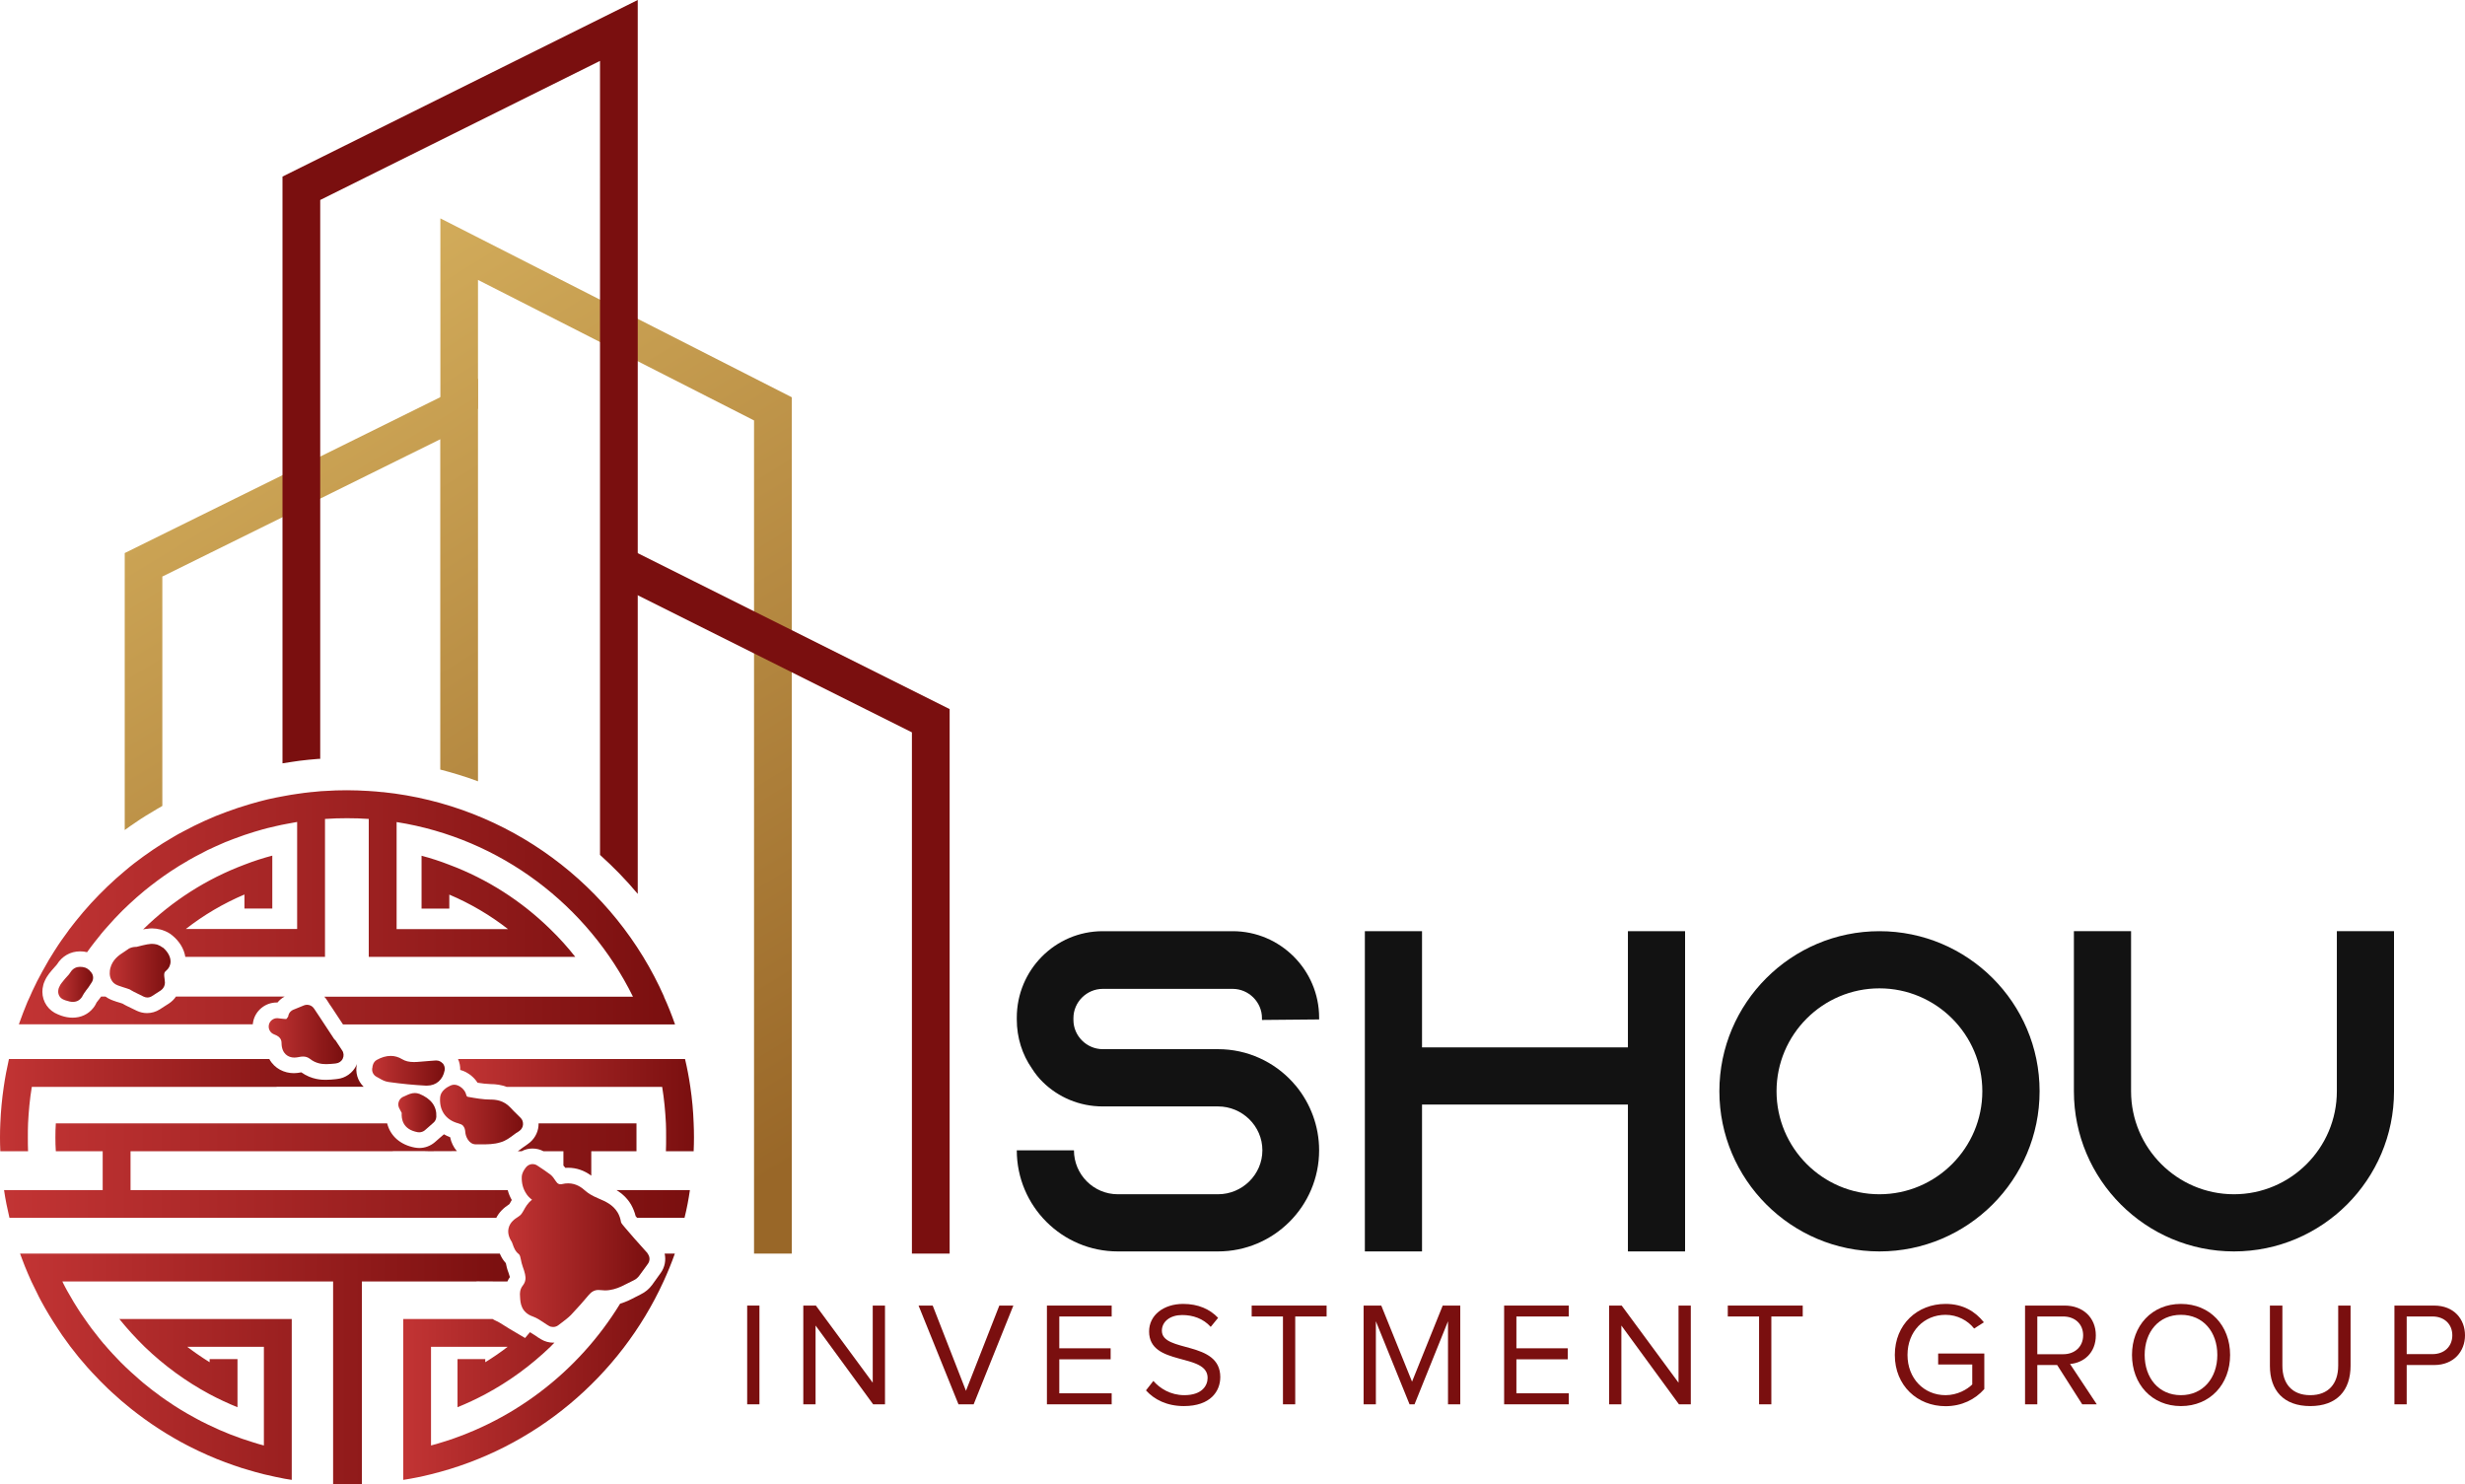
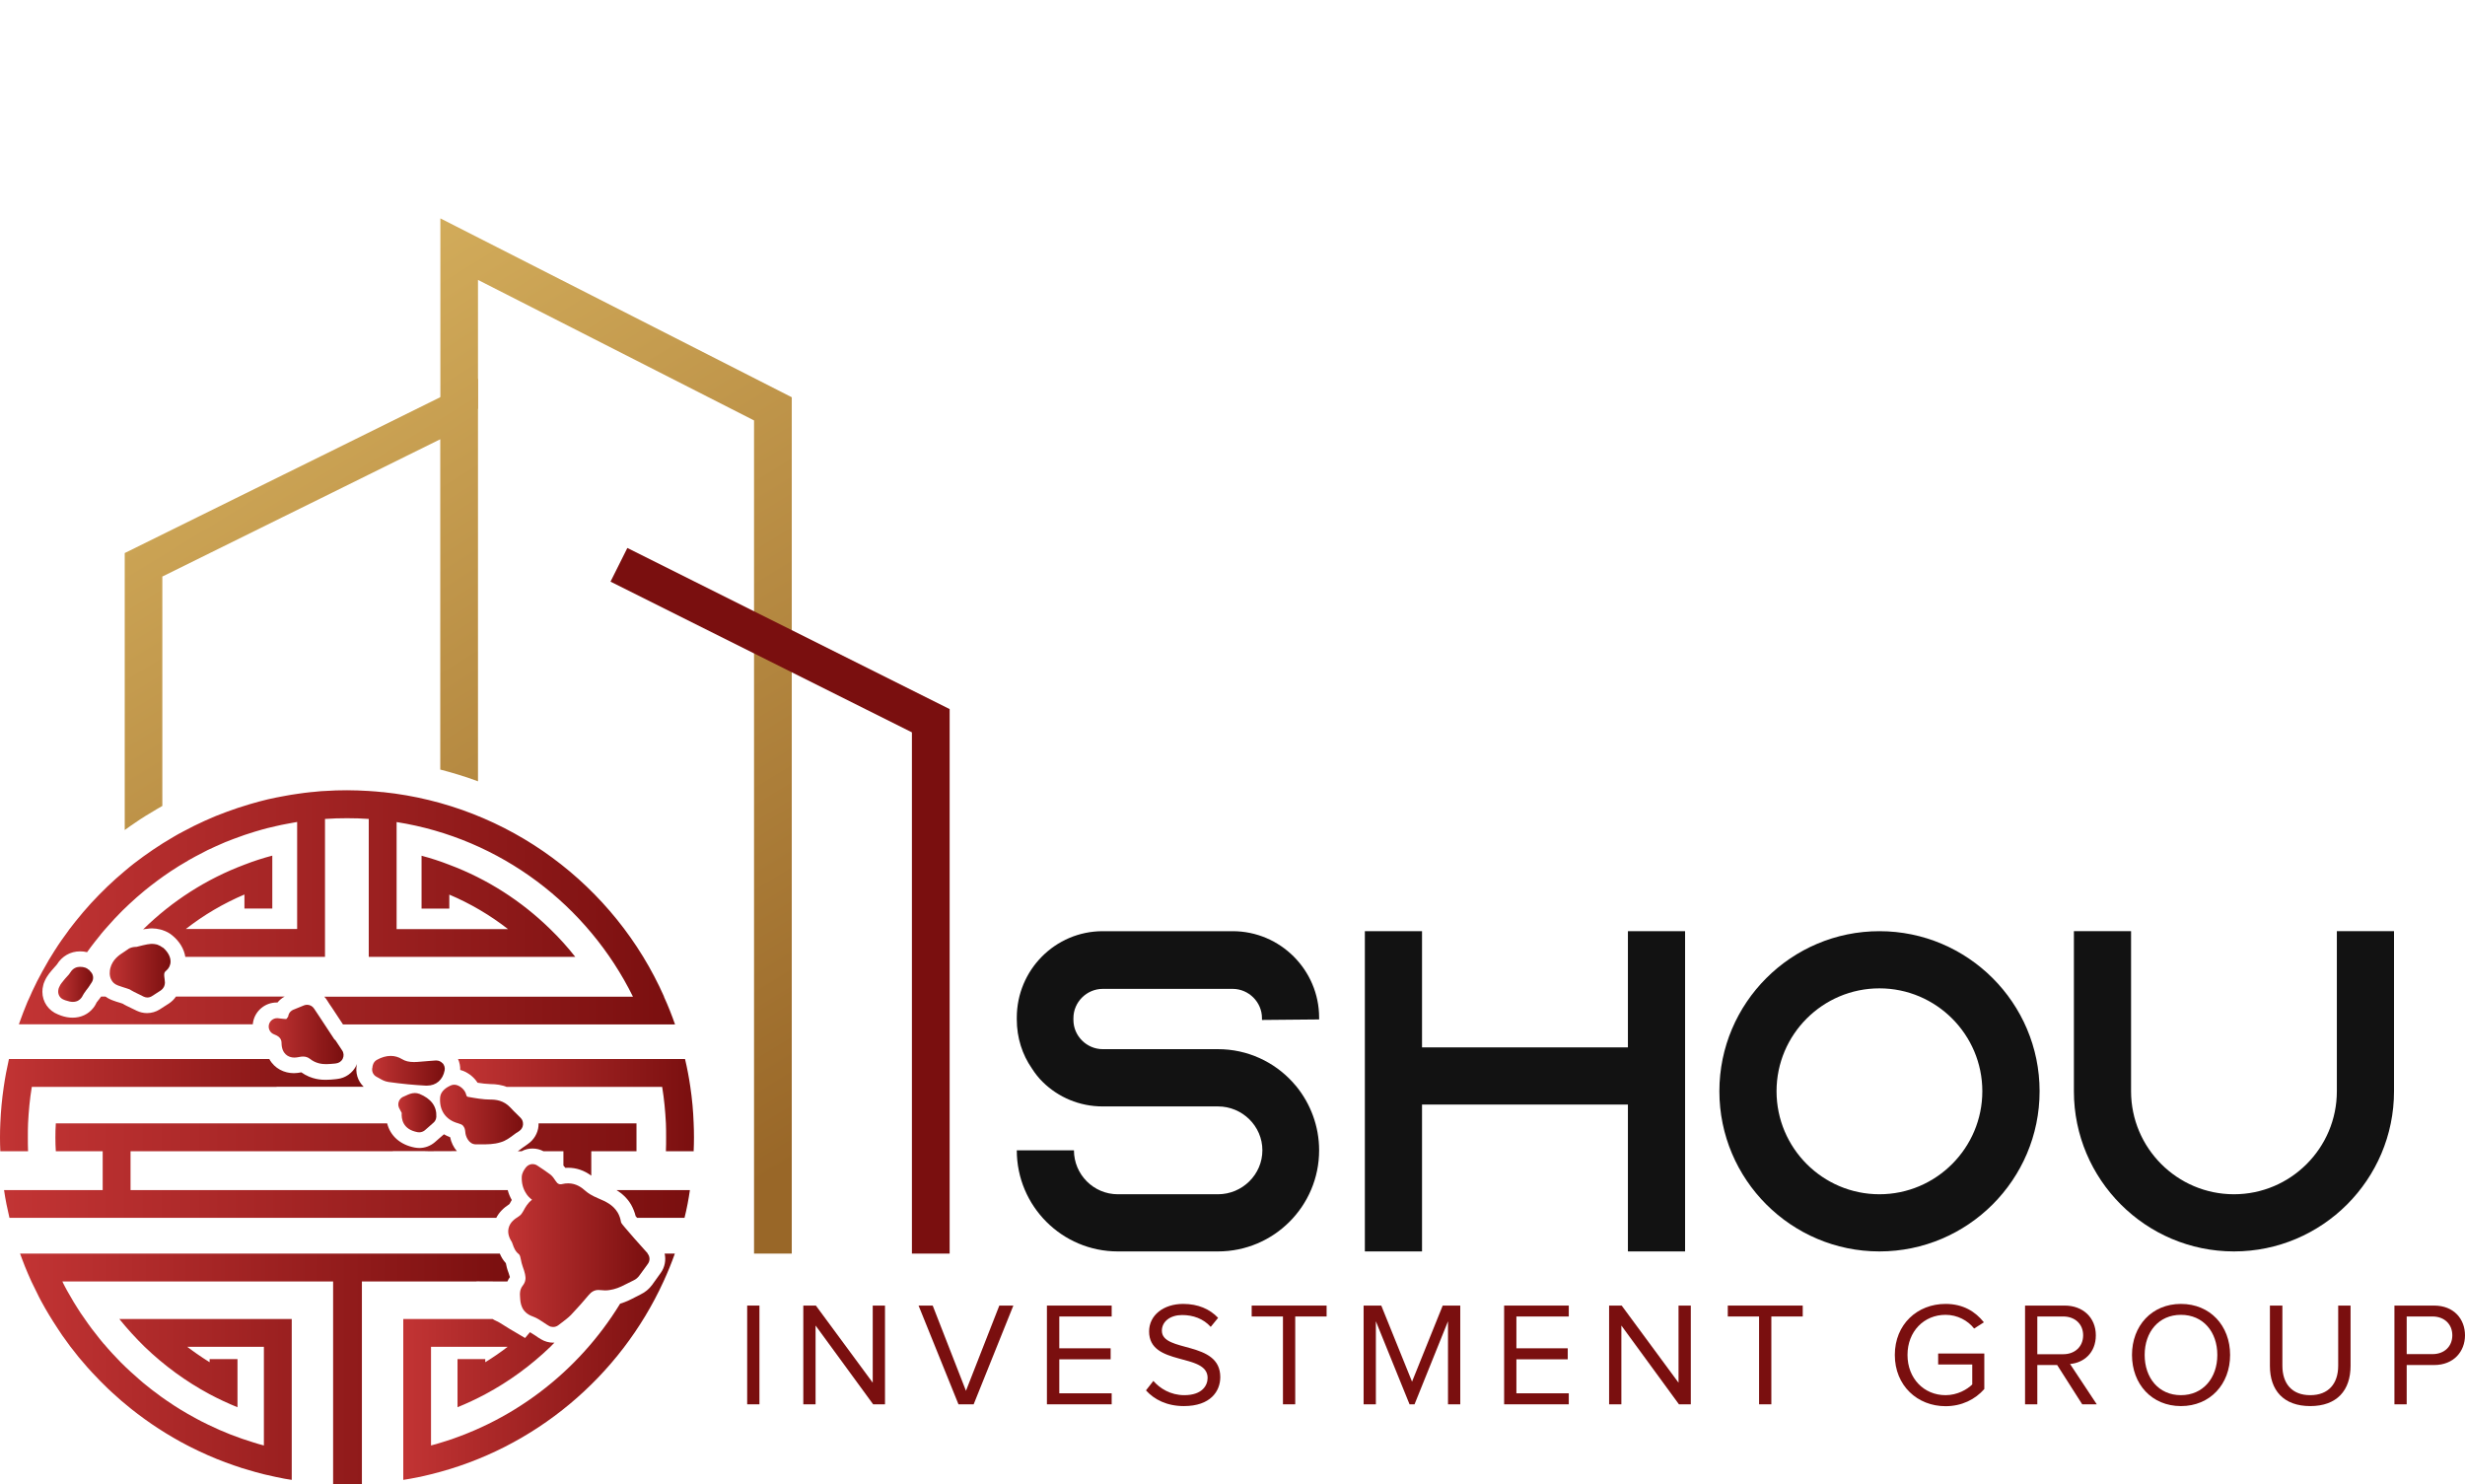
<svg xmlns="http://www.w3.org/2000/svg" xmlns:xlink="http://www.w3.org/1999/xlink" id="Layer_1" data-name="Layer 1" viewBox="0 0 237.17 142.81">
  <defs>
    <style>
      .cls-1 {
        fill: url(#linear-gradient);
      }

      .cls-2 {
        fill: #121212;
      }

      .cls-3 {
        fill: #7a0f0f;
      }

      .cls-4 {
        fill: url(#linear-gradient-8);
      }

      .cls-5 {
        fill: url(#linear-gradient-9);
      }

      .cls-6 {
        fill: url(#linear-gradient-3);
      }

      .cls-7 {
        fill: url(#linear-gradient-4);
      }

      .cls-8 {
        fill: url(#linear-gradient-2);
      }

      .cls-9 {
        fill: url(#linear-gradient-6);
      }

      .cls-10 {
        fill: url(#linear-gradient-7);
      }

      .cls-11 {
        fill: url(#linear-gradient-5);
      }

      .cls-12 {
        fill: url(#linear-gradient-14);
      }

      .cls-13 {
        fill: url(#linear-gradient-15);
      }

      .cls-14 {
        fill: url(#linear-gradient-13);
      }

      .cls-15 {
        fill: url(#linear-gradient-12);
      }

      .cls-16 {
        fill: url(#linear-gradient-10);
      }

      .cls-17 {
        fill: url(#linear-gradient-11);
      }
    </style>
    <linearGradient id="linear-gradient" x1="-2.57" y1="6.52" x2="65.82" y2="118.36" gradientUnits="userSpaceOnUse">
      <stop offset="0" stop-color="#e7c56d" />
      <stop offset="1" stop-color="#996728" />
    </linearGradient>
    <linearGradient id="linear-gradient-2" x1="20.98" y1="-7.89" x2="89.37" y2="103.96" xlink:href="#linear-gradient" />
    <linearGradient id="linear-gradient-3" x1="0" y1="106.32" x2="34.99" y2="106.32" gradientUnits="userSpaceOnUse">
      <stop offset="0" stop-color="#c23434" />
      <stop offset="1" stop-color="#7a0f0f" />
    </linearGradient>
    <linearGradient id="linear-gradient-4" x1="44.07" x2="66.77" xlink:href="#linear-gradient-3" />
    <linearGradient id="linear-gradient-5" x1="1.82" y1="87.29" x2="64.96" y2="87.29" xlink:href="#linear-gradient-3" />
    <linearGradient id="linear-gradient-6" x1=".39" y1="112.62" x2="66.38" y2="112.62" xlink:href="#linear-gradient-3" />
    <linearGradient id="linear-gradient-7" x1="1.93" y1="131.71" x2="49.06" y2="131.71" xlink:href="#linear-gradient-3" />
    <linearGradient id="linear-gradient-8" x1="38.8" y1="131.49" x2="64.93" y2="131.49" xlink:href="#linear-gradient-3" />
    <linearGradient id="linear-gradient-9" x1="5.58" y1="94.72" x2="8.95" y2="94.72" xlink:href="#linear-gradient-3" />
    <linearGradient id="linear-gradient-10" x1="48.92" y1="119.84" x2="62.51" y2="119.84" xlink:href="#linear-gradient-3" />
    <linearGradient id="linear-gradient-11" x1="42.32" y1="107.24" x2="50.32" y2="107.24" xlink:href="#linear-gradient-3" />
    <linearGradient id="linear-gradient-12" x1="25.81" y1="99.52" x2="33.01" y2="99.52" xlink:href="#linear-gradient-3" />
    <linearGradient id="linear-gradient-13" x1="10.53" y1="93.39" x2="16.38" y2="93.39" xlink:href="#linear-gradient-3" />
    <linearGradient id="linear-gradient-14" x1="35.78" y1="103.03" x2="42.78" y2="103.03" xlink:href="#linear-gradient-3" />
    <linearGradient id="linear-gradient-15" x1="38.32" y1="107.05" x2="41.99" y2="107.05" xlink:href="#linear-gradient-3" />
  </defs>
  <g>
    <path class="cls-2" d="m126.92,98.08v-.17c0-4.58-3.74-8.32-8.32-8.32h-12.5c-4.58,0-8.27,3.74-8.27,8.32v.17c0,1.76.53,3.39,1.45,4.71.31.49.66.93,1.06,1.32,1.49,1.46,3.52,2.34,5.76,2.34h11.09c2.34,0,4.27,1.89,4.27,4.22s-1.93,4.23-4.27,4.23h-9.64c-2.33,0-4.22-1.9-4.22-4.23h-5.5c0,5.37,4.35,9.73,9.72,9.73h9.64c5.37,0,9.73-4.36,9.73-9.73,0-2.33-.84-4.49-2.2-6.16-.13-.13-.22-.26-.35-.4-1.76-1.93-4.32-3.17-7.18-3.17h-11.09c-1.54,0-2.82-1.27-2.82-2.81v-.18c0-1.54,1.28-2.81,2.82-2.81h12.5c1.54,0,2.82,1.27,2.82,2.81v.18l5.5-.05Z" />
    <path class="cls-2" d="m156.63,89.59v11.18h-19.81v-11.18h-5.5v30.81h5.5v-14.13h19.81v14.13h5.5v-30.81h-5.5Z" />
    <path class="cls-2" d="m180.83,89.59c-8.49,0-15.4,6.91-15.4,15.4s6.91,15.41,15.4,15.41,15.41-6.91,15.41-15.41-6.92-15.4-15.41-15.4Zm0,25.31c-5.46,0-9.9-4.45-9.9-9.91s4.44-9.9,9.9-9.9,9.9,4.45,9.9,9.9-4.44,9.91-9.9,9.91Z" />
    <path class="cls-2" d="m224.84,89.59v15.4c0,5.46-4.44,9.91-9.9,9.91s-9.9-4.45-9.9-9.91v-15.4h-5.5v15.4c0,8.5,6.91,15.41,15.4,15.41s15.4-6.91,15.4-15.41v-15.4h-5.5Z" />
  </g>
  <path class="cls-1" d="m45.99,36.42v38.75c-1.18-.44-2.39-.81-3.63-1.13v-31.78l-11.55,5.71-3.63,1.79-11.56,5.71v22.07c-.16.09-.34.19-.52.3-.33.19-.68.4-1.05.63-.4.25-.74.47-1.05.69-.32.21-.66.45-1,.7v-26.65l15.19-7.5,3.63-1.79,11.55-5.71,3.63-1.79Z" />
  <polygon class="cls-8" points="76.18 120.61 72.55 120.61 72.55 40.45 45.99 26.93 45.99 39.34 42.37 39.34 42.37 21.01 76.18 38.22 76.18 120.61" />
  <polygon class="cls-3" points="91.37 120.61 87.74 120.61 87.74 70.46 58.74 55.96 60.36 52.72 91.37 68.22 91.37 120.61" />
  <g>
    <path class="cls-3" d="m71.89,125.61v9.5h1.18v-9.5h-1.18Z" />
    <path class="cls-3" d="m83.97,125.61v7.42l-5.47-7.42h-1.21v9.5h1.18v-7.58l5.54,7.58h1.14v-9.5h-1.18Z" />
    <path class="cls-3" d="m96.15,125.61l-3.21,8.2-3.2-8.2h-1.36l3.84,9.5h1.46l3.82-9.5h-1.35Z" />
    <path class="cls-3" d="m106.96,126.66v-1.05h-6.23v9.5h6.23v-1.06h-5.04v-3.27h4.94v-1.06h-4.94v-3.06h5.04Z" />
    <path class="cls-3" d="m111.79,128.03c0-.9.82-1.51,1.95-1.51,1.04,0,2.03.34,2.75,1.14l.71-.87c-.8-.84-1.92-1.34-3.36-1.34-1.88,0-3.28,1.08-3.28,2.65,0,3.39,5.63,2.02,5.63,4.47,0,.74-.54,1.66-2.24,1.66-1.34,0-2.36-.66-2.98-1.37l-.71.91c.79.88,2.01,1.51,3.65,1.51,2.56,0,3.5-1.43,3.5-2.79,0-3.55-5.62-2.32-5.62-4.46Z" />
    <path class="cls-3" d="m120.43,125.61v1.05h3.01v8.45h1.18v-8.45h3.02v-1.05h-7.21Z" />
    <path class="cls-3" d="m138.81,125.61l-2.95,7.32-2.96-7.32h-1.7v9.5h1.18v-7.99l3.24,7.99h.48l3.22-7.99v7.99h1.18v-9.5h-1.69Z" />
    <path class="cls-3" d="m150.94,126.66v-1.05h-6.22v9.5h6.22v-1.06h-5.04v-3.27h4.94v-1.06h-4.94v-3.06h5.04Z" />
    <path class="cls-3" d="m161.5,125.61v7.42l-5.47-7.42h-1.21v9.5h1.18v-7.58l5.54,7.58h1.14v-9.5h-1.18Z" />
    <path class="cls-3" d="m166.24,125.61v1.05h3.01v8.45h1.18v-8.45h3.02v-1.05h-7.21Z" />
    <path class="cls-3" d="m186.48,130.22v1.06h3.28v1.92c-.49.48-1.43,1.03-2.57,1.03-2.08,0-3.66-1.61-3.66-3.87s1.58-3.86,3.66-3.86c1.14,0,2.15.55,2.75,1.32l.94-.6c-.82-1.03-1.99-1.77-3.69-1.77-2.7,0-4.88,1.95-4.88,4.91s2.18,4.93,4.88,4.93c1.56,0,2.85-.65,3.73-1.65v-3.42h-4.44Z" />
    <path class="cls-3" d="m199.17,131.23c1.3-.11,2.48-1.05,2.48-2.76s-1.25-2.86-2.99-2.86h-3.82v9.5h1.18v-3.78h1.91l2.41,3.78h1.4l-2.57-3.88Zm-3.15-.94v-3.63h2.5c1.12,0,1.91.73,1.91,1.81s-.79,1.82-1.91,1.82h-2.5Z" />
    <path class="cls-3" d="m209.84,125.45c-2.81,0-4.71,2.11-4.71,4.91s1.9,4.92,4.71,4.92,4.73-2.11,4.73-4.92-1.92-4.91-4.73-4.91Zm0,8.78c-2.14,0-3.49-1.66-3.49-3.87s1.35-3.86,3.49-3.86,3.5,1.64,3.5,3.86-1.38,3.87-3.5,3.87Z" />
    <path class="cls-3" d="m224.97,125.61v5.78c0,1.74-.94,2.84-2.69,2.84s-2.68-1.1-2.68-2.84v-5.78h-1.2v5.81c0,2.34,1.31,3.86,3.88,3.86s3.88-1.51,3.88-3.88v-5.79h-1.19Z" />
    <path class="cls-3" d="m234.2,125.61h-3.82v9.5h1.18v-3.78h2.64c1.89,0,2.97-1.31,2.97-2.86s-1.06-2.86-2.97-2.86Zm-.15,4.67h-2.49v-3.62h2.49c1.13,0,1.9.74,1.9,1.81s-.77,1.81-1.9,1.81Z" />
  </g>
-   <path class="cls-3" d="m61.36,0v86c-1.12-1.34-2.34-2.59-3.63-3.75V5.86l-26.92,13.38v53.77s-.06,0-.1,0h-.03s-.03,0-.03,0c-.31.02-.62.05-.9.08h-.02s-.1.01-.17.02c-.51.05-.97.11-1.41.18-.33.05-.65.1-.97.15V16.99L61.36,0Z" />
  <g>
    <path class="cls-6" d="m34.99,104.56h-8.38s.01.01.01.01H3.06c-.19,1.15-.3,2.32-.36,3.51-.02.45-.02.89-.02,1.34s0,.9.02,1.34H.03c-.02-.44-.03-.89-.03-1.34s.01-.89.03-1.34c.05-1.19.16-2.36.33-3.51.13-.9.3-1.8.5-2.68h25.05c.51.93,1.46,1.36,2.36,1.36.23,0,.47-.03.72-.08,1.01.72,2.02.72,2.36.72s.66-.03.93-.06l.16-.02c.79-.08,1.5-.58,1.85-1.31l.06-.15c-.2.82.06,1.65.64,2.21Z" />
    <path class="cls-7" d="m66.77,109.42c0,.45-.01.9-.03,1.34h-2.67c.02-.45.02-.89.02-1.34s0-.89-.02-1.34c-.06-1.19-.17-2.36-.36-3.51h-14.96c-.47-.18-1-.27-1.57-.27-.38-.01-.81-.06-1.23-.13-.39-.6-1-1.05-1.67-1.23.01-.36-.06-.72-.21-1.05h21.84c.21.88.38,1.78.51,2.68.17,1.15.28,2.32.32,3.51.02.45.03.89.03,1.34Z" />
    <path class="cls-11" d="m63.89,95.88c-4.74-10.68-14.94-18.41-27.04-19.67h-.07c-.39-.04-.78-.08-1.17-.1-.04,0-.09-.01-.13-.01-.69-.04-1.39-.07-2.09-.07s-1.42.02-2.12.07c-.13,0-.27.02-.39.02-.28.02-.55.05-.82.08-.05,0-.1,0-.14.01-.45.05-.89.1-1.33.17-.39.05-.77.12-1.16.19-.28.05-.56.1-.85.16-.56.11-1.11.24-1.66.39-.27.08-.54.15-.82.23-.05.01-.09.03-.13.04-.73.21-1.43.45-2.14.71-.36.13-.71.27-1.07.41-.03.02-.05.02-.07.03-.33.14-.66.28-.99.43-.69.31-1.37.65-2.04,1.01-.34.17-.67.36-.99.55-.33.19-.65.39-.98.59-.32.2-.64.41-.95.62-.31.21-.62.43-.93.65-.61.44-1.21.9-1.78,1.39-.29.24-.58.49-.86.74-.56.5-1.1,1.02-1.63,1.56-.26.27-.53.55-.78.82-.25.28-.5.56-.75.85-.24.28-.48.58-.72.87-.22.28-.45.57-.67.86,0,.01-.01.02-.02.04-.22.3-.44.61-.66.91-.22.31-.43.63-.63.95-.01.01-.02.02-.03.04-.19.3-.38.61-.57.92-.19.32-.37.64-.55.97-.03.04-.06.09-.08.14-.35.63-.67,1.26-.97,1.91-.08.17-.16.34-.23.52-.08.17-.16.35-.24.52-.14.35-.28.7-.42,1.05-.01.01-.01.03-.01.03-.13.34-.26.69-.38,1.03,0,.02,0,.03-.01.04h22.5c.01-.09.02-.17.04-.26.22-1.07,1.17-1.84,2.26-1.84h.08c.19-.23.42-.43.69-.57h-10.46c-.18.27-.41.49-.68.67-.16.1-.3.19-.44.28-.17.12-.32.21-.45.29-.36.23-.79.35-1.22.35-.33,0-.67-.08-.97-.22-.35-.16-.68-.32-.99-.48-.13-.06-.26-.14-.38-.21-.08-.03-.17-.06-.27-.09-.12-.03-.24-.07-.37-.11l-.07-.03c-.19-.06-.57-.18-.94-.45h-.42c-.07.1-.15.21-.23.31l-.04.04-.03.05c-.05.06-.1.11-.13.16-.04.08-.14.31-.32.53-.48.61-1.19.94-1.99.94-.36,0-.72-.06-1.09-.19-.1-.04-.2-.07-.31-.12-.92-.36-1.51-1.21-1.51-2.18,0-.2.02-.41.08-.62.02-.1.05-.2.09-.29.03-.07.06-.14.1-.23.06-.12.12-.24.19-.34.13-.21.27-.38.36-.48l.08-.1.15-.17c.04-.06.09-.11.13-.15l.11-.12c.04-.05.08-.09.11-.13.49-.8,1.3-1.26,2.22-1.26.23,0,.46.02.68.08.24-.34.49-.67.74-.99.19-.24.38-.48.57-.71t.01-.02c.21-.25.41-.49.63-.73.46-.53.94-1.04,1.44-1.54.22-.22.44-.43.67-.64.48-.45.97-.88,1.48-1.3.8-.65,1.63-1.27,2.5-1.85.26-.17.52-.34.78-.5.01,0,.02-.01.03-.02.27-.16.55-.33.83-.49,0-.01.01-.01.02-.02.24-.14.48-.27.72-.4.39-.21.78-.41,1.17-.61l.78-.36c.31-.14.61-.27.93-.41.53-.21,1.08-.42,1.63-.61.14-.06.29-.1.44-.15.48-.16.97-.31,1.47-.45.15-.04.31-.08.48-.13.28-.07.56-.14.85-.2.35-.08.7-.16,1.06-.22.33-.07.65-.12.98-.18v10.3h-10.71c1.71-1.34,3.61-2.46,5.64-3.32v1.35h2.68v-5.09c-.91.24-1.81.53-2.68.87-3.66,1.37-6.96,3.5-9.71,6.19l-.04.04c.05-.01.1-.02.15-.03.04-.01.08-.02.12-.02h.04s.04,0,.04,0c.16-.03.33-.05.51-.05.26,0,.53.04.82.11.06.01.12.03.17.05.37.12.71.3.95.51.68.55,1.14,1.29,1.26,2.07h13.44v-13.27c.7-.05,1.41-.07,2.12-.07s1.4.02,2.09.07v13.27h19.87c-.74-.94-1.55-1.84-2.41-2.67-2.75-2.69-6.05-4.82-9.71-6.19-.87-.34-1.76-.63-2.67-.87v5.09h2.67v-1.35c2.03.86,3.93,1.98,5.65,3.32h-10.72v-10.3h0c10.01,1.58,18.4,8.01,22.74,16.8h-29.7c.1.1.19.22.27.35.14.23.3.47.49.74.34.52.68,1.04,1.04,1.58h31.95c-.32-.91-.67-1.8-1.07-2.67Z" />
    <path class="cls-9" d="m12.56,114.5v-3.74h25.24s-.01-.01-.02-.01h3.07-.01s.39.01.39.01h0s2.73-.01,2.73-.01c-.33-.38-.55-.85-.65-1.34-.21-.08-.41-.17-.6-.28-.01.02-.03.03-.04.04-.14.11-.28.24-.42.36-.13.12-.27.24-.41.36-.42.36-.95.56-1.5.56-.14,0-.28-.02-.42-.04-1.41-.26-2.37-1.13-2.67-2.33H5.37c-.03.45-.04.89-.04,1.34s.01.9.04,1.34h4.51v3.74H.39c.13.9.31,1.79.52,2.67h46.84c.25-.5.67-.94,1.26-1.32l.05-.08c.05-.1.11-.21.18-.32-.17-.3-.3-.61-.39-.95H12.56Zm39.26-6.42c0,.09,0,.17-.01.26-.06.67-.43,1.31-.99,1.7l-.26.19c-.09.05-.17.11-.25.17-.15.11-.31.24-.49.36h.37c.16-.09.34-.16.52-.2.17-.04.35-.06.53-.06.37,0,.73.09,1.05.26h1.92v1.38c.07.08.14.15.19.22.09-.01.17-.01.25-.01.8,0,1.55.25,2.24.76v-2.35h4.35v-2.68h-9.42Zm7.5,6.42c.5.31,1.01.74,1.4,1.4.19.34.34.71.44,1.11.03.04.07.07.09.1l.05.06h4.56c.22-.88.39-1.77.52-2.67h-7.06Z" />
    <path class="cls-10" d="m45.85,123.29h-11.03v19.49c-.44.02-.89.03-1.34.03h-.09c-.45,0-.9,0-1.34-.03v-19.49H6c.04.1.09.19.14.29.1.21.22.41.33.62.2.36.41.72.62,1.07.11.18.22.36.33.53.11.18.22.36.34.53.23.34.47.68.71,1.02.24.34.49.67.75.99.25.33.5.64.77.96h.01c.27.32.54.63.82.93.26.28.52.56.79.83.31.31.62.61.95.91.26.24.53.48.81.72.12.11.25.22.38.33.24.2.48.39.72.58.17.13.34.27.52.39.15.12.3.24.46.35.85.61,1.72,1.18,2.63,1.7.29.16.57.32.85.47.14.07.27.15.41.22.24.12.47.24.71.35,1.39.68,2.85,1.25,4.37,1.71.15.05.3.1.46.14.17.05.34.1.51.14v-9.49h-7.37c.69.53,1.41,1.02,2.15,1.48v-.3h2.68v4.63c-.92-.37-1.81-.79-2.68-1.25-2.29-1.23-4.39-2.77-6.25-4.56-.87-.85-1.68-1.74-2.44-2.68h16.59v15.48c-.23-.03-.45-.07-.68-.11-.3-.06-.6-.12-.89-.18-.37-.08-.75-.16-1.11-.25-.55-.14-1.11-.29-1.65-.46-.18-.05-.36-.1-.54-.16-.06-.02-.11-.04-.16-.06-.18-.05-.35-.11-.52-.17-.56-.19-1.12-.4-1.66-.62-.59-.24-1.16-.49-1.73-.76-.6-.28-1.19-.58-1.77-.9-.21-.12-.43-.24-.65-.37-.97-.56-1.91-1.17-2.81-1.82-.22-.16-.44-.32-.66-.49-.21-.16-.42-.32-.62-.48-.64-.51-1.26-1.04-1.86-1.6-.25-.23-.51-.47-.75-.72-.24-.23-.47-.46-.69-.7-1.22-1.25-2.33-2.61-3.33-4.05-.14-.2-.27-.4-.4-.6-.3-.45-.59-.91-.87-1.37-.26-.43-.51-.87-.75-1.31-.07-.13-.14-.27-.21-.4-.25-.49-.5-1-.74-1.51-.22-.47-.42-.96-.62-1.44-.08-.22-.17-.43-.25-.65-.08-.2-.15-.39-.22-.59h46.16c.11.27.29.61.58.92.05.24.11.55.25.9.08.22.12.35.14.44-.1.14-.18.28-.24.42h-.96s-2.01-.01-2.01-.01h0Z" />
    <path class="cls-4" d="m64.93,120.61c-.32.91-.69,1.81-1.09,2.68-4.19,9.15-12.4,16.1-22.37,18.55-.87.22-1.77.4-2.67.54v-15.48h8.59c.11.07.23.13.36.19.2.08.44.24.73.42.18.11.38.24.58.36l1.46.86.47-.56c.16.09.35.21.51.32.19.14.38.26.57.37.35.21.76.32,1.17.32.04,0,.07,0,.11-.01-.13.14-.26.28-.4.41-1.86,1.79-3.96,3.33-6.26,4.56-.86.46-1.76.88-2.67,1.25v-4.63h2.67v.3c.75-.46,1.46-.95,2.15-1.48h-7.37v9.49c7.68-2.06,14.15-7.03,18.2-13.65h.01c.56-.16,1.04-.41,1.48-.64.17-.09.32-.17.47-.24.46-.22.81-.52,1.1-.9.2-.28.4-.55.61-.85l.23-.32c.4-.55.52-1.23.38-1.86h.98Z" />
  </g>
  <g>
    <path class="cls-5" d="m8.53,93.3c-.09-.09-.2-.16-.32-.2-.17-.06-.33-.08-.51-.08-.28,0-.66.09-.94.55-.08.14-.18.24-.29.36l-.09.1s-.07.07-.1.11l-.15.18-.07.09c-.08.1-.17.2-.25.33,0,0,0,0,0,0-.03.05-.06.1-.08.16-.03.06-.05.11-.07.15-.01.03-.02.07-.03.1-.02.09-.03.18-.03.26,0,.28.15.63.56.78.08.04.16.06.23.08.23.08.43.12.62.12.42,0,.67-.2.81-.38.08-.1.12-.18.14-.23.08-.16.19-.3.29-.44l.03-.05.05-.06c.07-.09.13-.17.19-.25.09-.14.2-.3.32-.49.17-.28.16-.64-.04-.91-.09-.11-.2-.24-.26-.3Zm-.93,1.57h0s0,0,0,0h0Z" />
    <path class="cls-16" d="m62.32,120.59c-.12-.14-.24-.27-.36-.4l-.16-.18c-.46-.51-1.05-1.17-1.63-1.86l-.05-.06c-.12-.14-.35-.4-.37-.51-.05-.33-.16-.65-.32-.92-.45-.75-1.17-1.07-1.81-1.34l-.07-.03c-.56-.24-.95-.47-1.24-.73-.33-.3-.87-.71-1.65-.71-.18,0-.38.02-.57.07-.07.02-.12.02-.17.02-.08,0-.18-.02-.31-.13-.06-.07-.12-.14-.17-.22-.12-.18-.26-.41-.49-.59-.38-.28-.76-.54-1.25-.86-.13-.09-.29-.14-.45-.14-.06,0-.12,0-.19.02-.21.05-.38.18-.5.35-.12.17-.34.46-.36.86-.02.62.13,1.15.42,1.59.12.21.32.42.57.61,0,0,0,0,0,0-.42.31-.64.72-.82,1.05l-.09.15s-.05.08-.08.12c-.01.02-.02.04-.04.06-.07.09-.2.2-.35.29-.19.12-.74.45-.88,1.08-.14.62.21,1.14.32,1.32.02.03.06.15.09.24.1.28.23.66.58.92.04.03.07.09.12.2.02.06.05.2.08.34.04.2.09.44.18.68.19.52.3.93.25,1.24-.03.22-.12.4-.27.59-.28.37-.26.79-.25.91,0,.06,0,.13.01.2.03.51.08,1.45,1.25,1.85.34.12.69.35,1.02.57.17.12.34.23.5.32.13.08.27.11.41.11.18,0,.36-.06.5-.17.13-.1.25-.19.37-.28.3-.23.58-.44.84-.7.66-.7,1.22-1.33,1.71-1.92.27-.33.58-.49.93-.49.06,0,.13,0,.19.01.16.02.31.03.45.03.28,0,.54-.04.82-.11.52-.13.97-.37,1.42-.6.18-.09.36-.18.54-.27.21-.1.38-.25.52-.44.19-.26.38-.53.6-.82l.23-.32c.22-.3.2-.71-.04-.99Z" />
    <path class="cls-17" d="m49.69,109l.28-.19c.2-.14.33-.36.35-.6s-.05-.48-.22-.65l-.34-.34c-.22-.21-.44-.43-.65-.66-.64-.69-1.4-.77-1.91-.77-.73,0-1.5-.14-2.16-.26-.07-.01-.14-.02-.19-.22-.11-.49-.67-.95-1.15-.95-.12,0-.24.03-.35.08h0c-.34.15-.93.5-1,1.1-.12,1.27.53,2.22,1.75,2.54.05.01.08.03.11.04.03.01.06.03.1.03.05.03.07.04.12.06.08.05.12.09.14.12.07.1.11.17.14.26.03.1.05.22.06.34.02.38.32,1.17,1.02,1.17.17,0,.33,0,.48,0,.62,0,1.26,0,1.89-.2.48-.13.88-.43,1.27-.72.09-.07.18-.13.27-.2Z" />
    <path class="cls-15" d="m32.2,100.04c-.51-.77-1-1.51-1.48-2.25-.18-.26-.34-.51-.5-.75-.15-.24-.41-.37-.68-.37-.1,0-.2.02-.3.06l-.17.07c-.3.12-.58.23-.86.35-.21.09-.37.26-.44.47-.02.06-.04.12-.04.18h0c-.03.05-.06.09-.1.14-.01.01-.02.03-.03.04-.03.03-.05.05-.06.06-.01,0-.03,0-.04,0-.12,0-.24-.02-.36-.03-.15-.02-.3-.04-.44-.05-.01,0-.03,0-.04,0-.38,0-.71.27-.79.64-.08.39.13.78.51.92.62.23.71.55.71.86.02,1.01.65,1.37,1.23,1.37.13,0,.27-.02.43-.05.15-.03.28-.05.4-.05.26,0,.47.07.67.22.58.46,1.18.51,1.58.51.26,0,.52-.03.77-.05l.16-.02c.28-.03.53-.2.65-.46.12-.26.1-.56-.06-.79l-.68-1.03Z" />
    <path class="cls-14" d="m15.63,91.15c-.12-.1-.29-.19-.48-.26-.02,0-.04-.01-.06-.02-.17-.04-.32-.06-.46-.06-.08,0-.16,0-.24.02h-.07s-.06.02-.06.02c-.02,0-.04,0-.06,0-.16.03-.31.06-.47.1l-.08.02c-.17.05-.31.08-.44.11l-.08.02s-.04,0-.07,0c-.19.01-.5.03-.78.25-.11.08-.22.15-.34.23-.47.3-1.11.72-1.33,1.58-.05.22-.14.75.15,1.19.21.35.59.47.82.54l.08.03c.12.04.23.07.34.11.15.05.3.09.45.15.06.02.1.05.14.08.09.06.19.11.29.16.3.15.62.31.95.47.11.05.23.08.34.08.15,0,.3-.04.43-.12.12-.07.26-.16.42-.27.13-.09.28-.19.45-.29.12-.08.22-.19.29-.32.06-.12.15-.35.09-.63v-.03c-.09-.63-.08-.74.15-.93.26-.22.41-.53.41-.88,0-.55-.39-1.05-.74-1.34Z" />
    <path class="cls-12" d="m42.58,102.3c-.15-.17-.37-.27-.6-.27-.02,0-.04,0-.06,0l-.56.04c-.3.02-.58.04-.86.07-.22.02-.44.04-.66.04-.49,0-.85-.09-1.16-.28-.33-.2-.7-.31-1.09-.31-.43,0-.88.13-1.33.38-.19.1-.32.28-.38.48-.02.05-.03.11-.04.16v.05c-.12.38.06.78.41.95.07.04.15.08.22.12.24.14.54.32.92.37,1.27.18,2.44.29,3.57.35.03,0,.08,0,.12,0,.88,0,1.53-.56,1.7-1.47.05-.25-.03-.5-.19-.69Z" />
    <path class="cls-13" d="m40.34,105.24c-.14-.05-.27-.08-.42-.08-.33,0-.62.13-.85.24-.07.03-.14.06-.2.09-.21.07-.39.23-.48.44-.09.21-.09.44,0,.65.07.15.14.28.21.4.02.03.03.06.05.09-.04.57.09,1.6,1.54,1.86.05,0,.1.01.15.01.19,0,.38-.07.53-.19.13-.12.27-.23.4-.35.15-.13.29-.26.43-.38.17-.14.27-.35.28-.58.05-1-.5-1.74-1.65-2.21Z" />
  </g>
</svg>